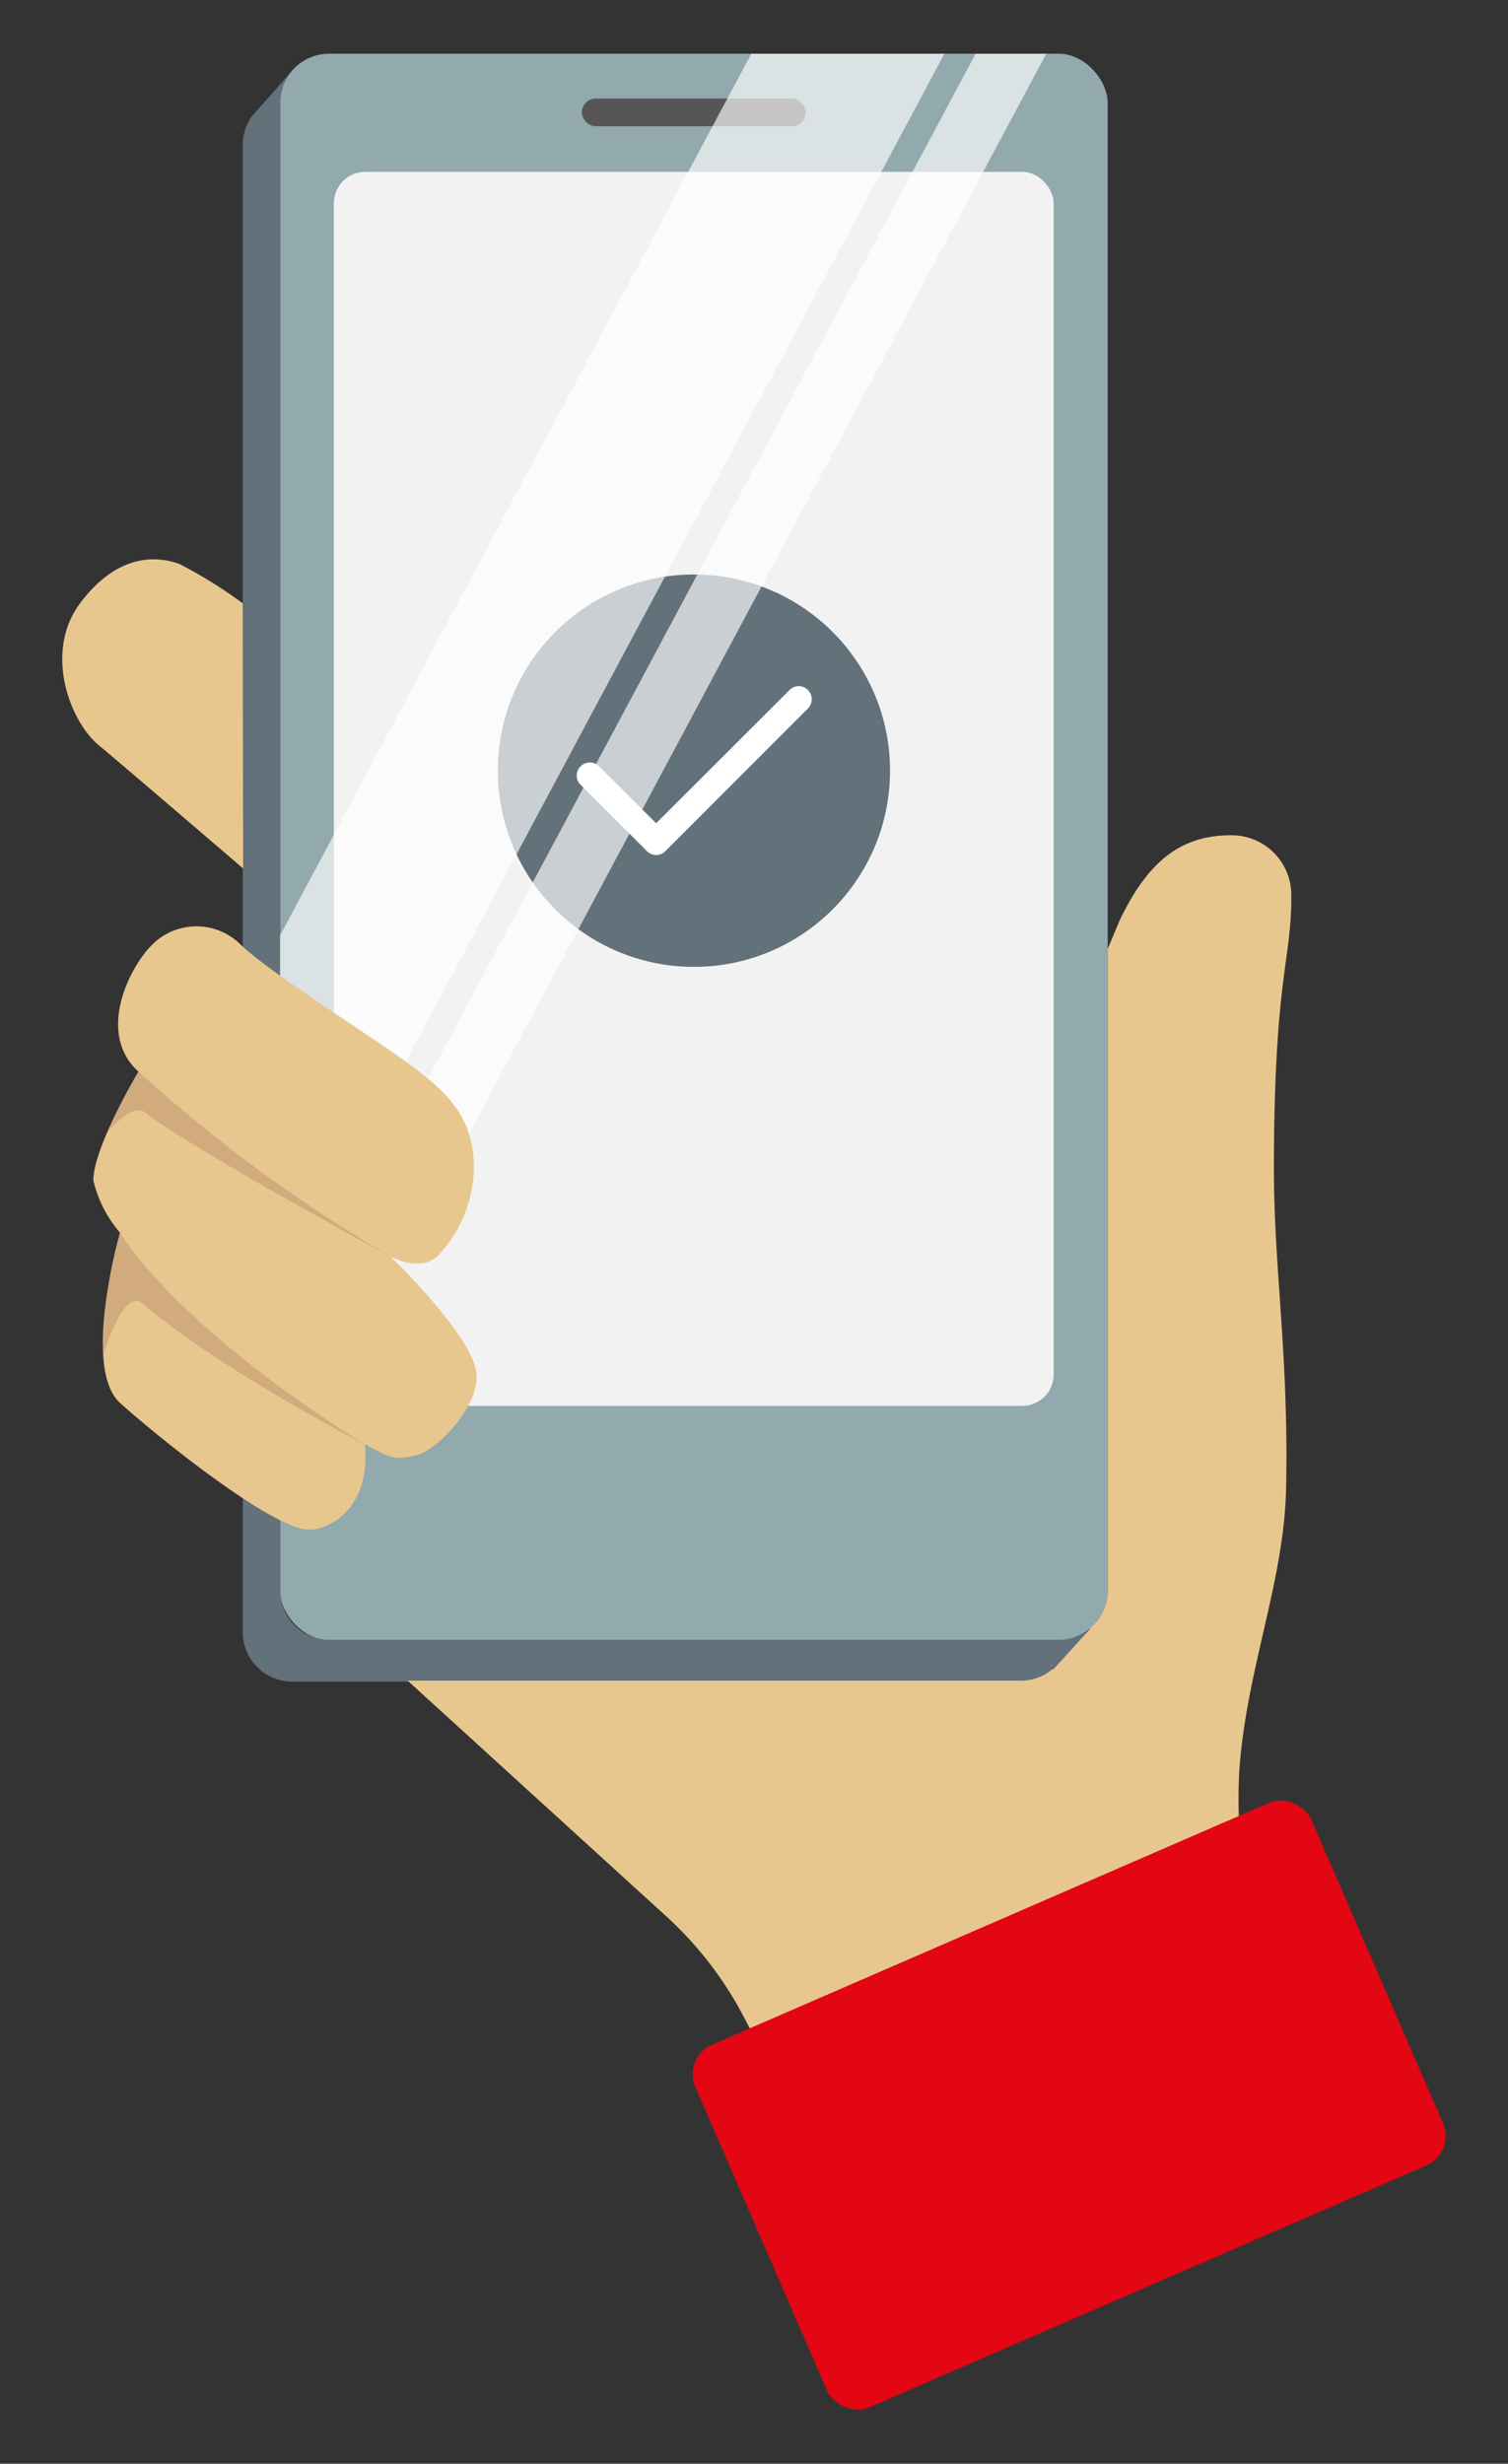
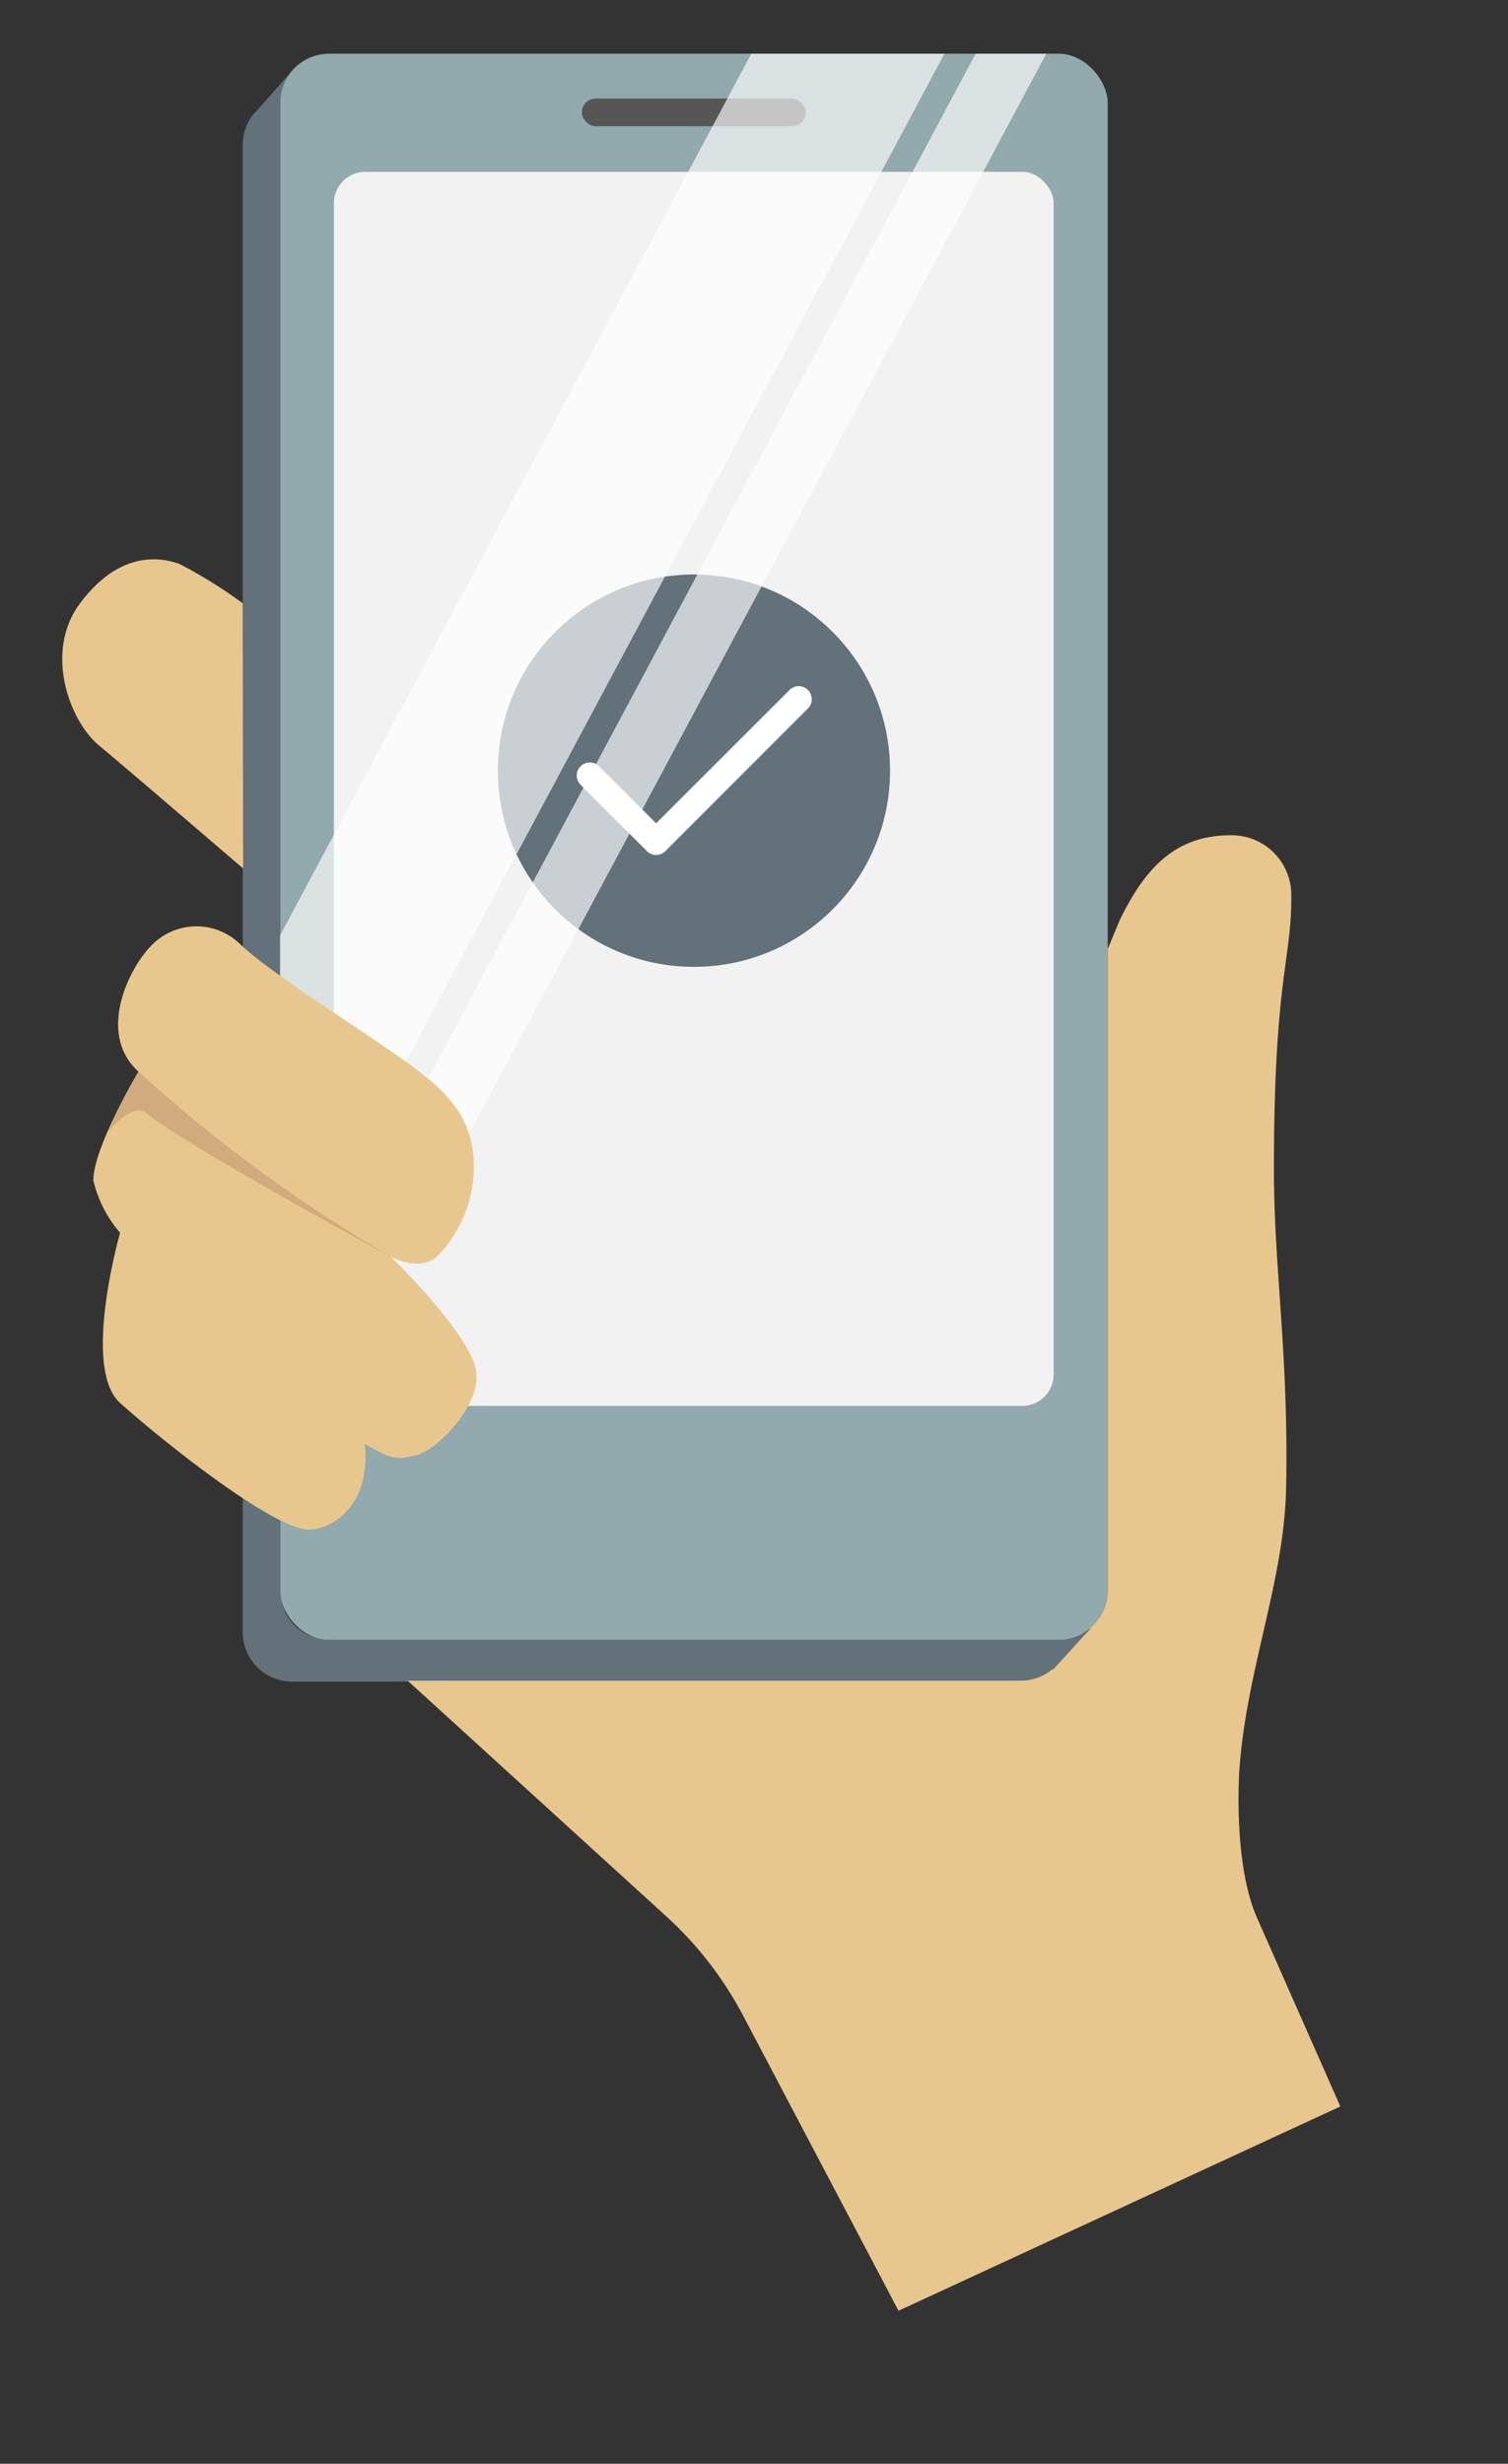
<svg xmlns="http://www.w3.org/2000/svg" id="Capa_1" data-name="Capa 1" viewBox="0 0 81.75 133.5">
  <rect x="0" y="0" width="81.75" height="133.5" fill="#333333" stroke="none" />
  <defs>
    <style>.cls-1{fill:#92a9ad;}.cls-2{fill:#f2f2f2;}.cls-3{fill:#565656;}.cls-4{fill:#62717a;}.cls-5,.cls-6{fill:#fff;}.cls-6{opacity:0.66;}.cls-7{fill:#e8c78e;}.cls-8{fill:#d1ab7d;}.cls-9{fill:#E30613;}</style>
  </defs>
  <title>Facil</title>
  <rect class="cls-1" x="15.18" y="2.91" width="44.87" height="85.96" rx="2.67" ry="2.67" />
  <rect class="cls-2" x="18.1" y="9.31" width="39.02" height="66.87" rx="1.7" ry="1.7" />
  <rect class="cls-3" x="31.54" y="5.34" width="12.14" height="1.5" rx="0.75" ry="0.75" />
-   <polygon class="cls-4" points="16 3.67 16 3.67 15.99 3.68 16 3.67" />
  <path class="cls-4" d="M57.39,88.86H17.87a2.66,2.66,0,0,1-2.67-2.67V5.58a2.61,2.61,0,0,1,.67-1.79s-2,2.28-2.1,2.37l-.1.12a2.62,2.62,0,0,0-.51,1.55V88.45a2.68,2.68,0,0,0,2.67,2.67H55.36a2.66,2.66,0,0,0,1.69-.62l.06,0,2.09-2.3A2.66,2.66,0,0,1,57.39,88.86Z" />
  <circle class="cls-4" cx="37.62" cy="41.76" r="10.63" />
  <path class="cls-5" d="M35.57,46.33a.7.7,0,0,1-.5-.21l-3.64-3.64a.71.71,0,0,1,1-1l3.14,3.13,7.23-7.22a.7.7,0,0,1,1,0,.71.71,0,0,1,0,1l-7.72,7.72A.73.73,0,0,1,35.57,46.33Z" />
  <polygon class="cls-6" points="15.18 50.69 15.18 70.27 51.2 2.91 40.73 2.91 15.18 50.69" />
  <polygon class="cls-6" points="15.18 80.6 56.72 2.91 52.89 2.91 15.18 73.44 15.18 80.6" />
  <path class="cls-7" d="M13.16,32.69a25.79,25.79,0,0,0-3.43-2.13c-1.36-.49-3.43-.49-5.39,2.13s-.58,6.35,1,7.68c1,.82,7.84,6.69,7.84,6.69Z" />
  <path class="cls-7" d="M21.19,68.1s1.51.83,2.49,0a7,7,0,0,0,2-5.24c-.12-2.23-1.31-3.53-3-4.83C20.37,56.25,15,53,13.07,51.21a3.39,3.39,0,0,0-4.84,0C7,52.43,5.22,56,7.51,58.07c0,0-2.45,4.09-2.45,5.89A6.69,6.69,0,0,0,6.51,66.8h0s-2.1,7.33,0,9.22,8,6.63,10.11,6.86c1,.1,3.51-.95,3.16-4.64h0c1.41.82,1.7.89,2.82.6s3.38-2.61,3.23-4.43C25.63,72.38,21.19,68.1,21.19,68.1Z" />
  <path class="cls-7" d="M60.05,51.42V86.2a2.62,2.62,0,0,1-1,2.06c.05,0,.11-.07.15-.11l-2.09,2.3-.06,0a2.66,2.66,0,0,1-1.69.62H22.1l14,12.75a19.73,19.73,0,0,1,4.18,5.39l8.43,16,23.95-11.07L68.18,104c-1-2.2-1.12-5.64-1-8,.38-5.55,2.43-10.25,2.54-15.34.15-7.23-.66-11.92-.66-17.28,0-10.54,1-11.4.94-15a3.23,3.23,0,0,0-3.29-3.12c-3,0-4.64,1.79-6,4.58Z" />
  <path class="cls-7" d="M58.83,88.44l-.14.07Z" />
-   <path class="cls-7" d="M58.38,88.67l-.07,0Z" />
  <path class="cls-8" d="M7.51,58.07A32.39,32.39,0,0,0,5.8,61.39s1.35-1.68,2.08-1.11c2.52,2,13.31,7.82,13.31,7.82A81.24,81.24,0,0,1,7.51,58.07Z" />
-   <path class="cls-8" d="M6.51,66.8a24.13,24.13,0,0,0-.92,6.66s1.08-3.72,2.14-2.83c4.36,3.71,12,7.61,12,7.61C9.33,71.71,6.51,66.8,6.51,66.8Z" />
-   <rect class="cls-9" x="39.76" y="103.36" width="36.4" height="21.42" rx="1.74" ry="1.74" transform="translate(-40.62 32.5) rotate(-23.46)" />
</svg>